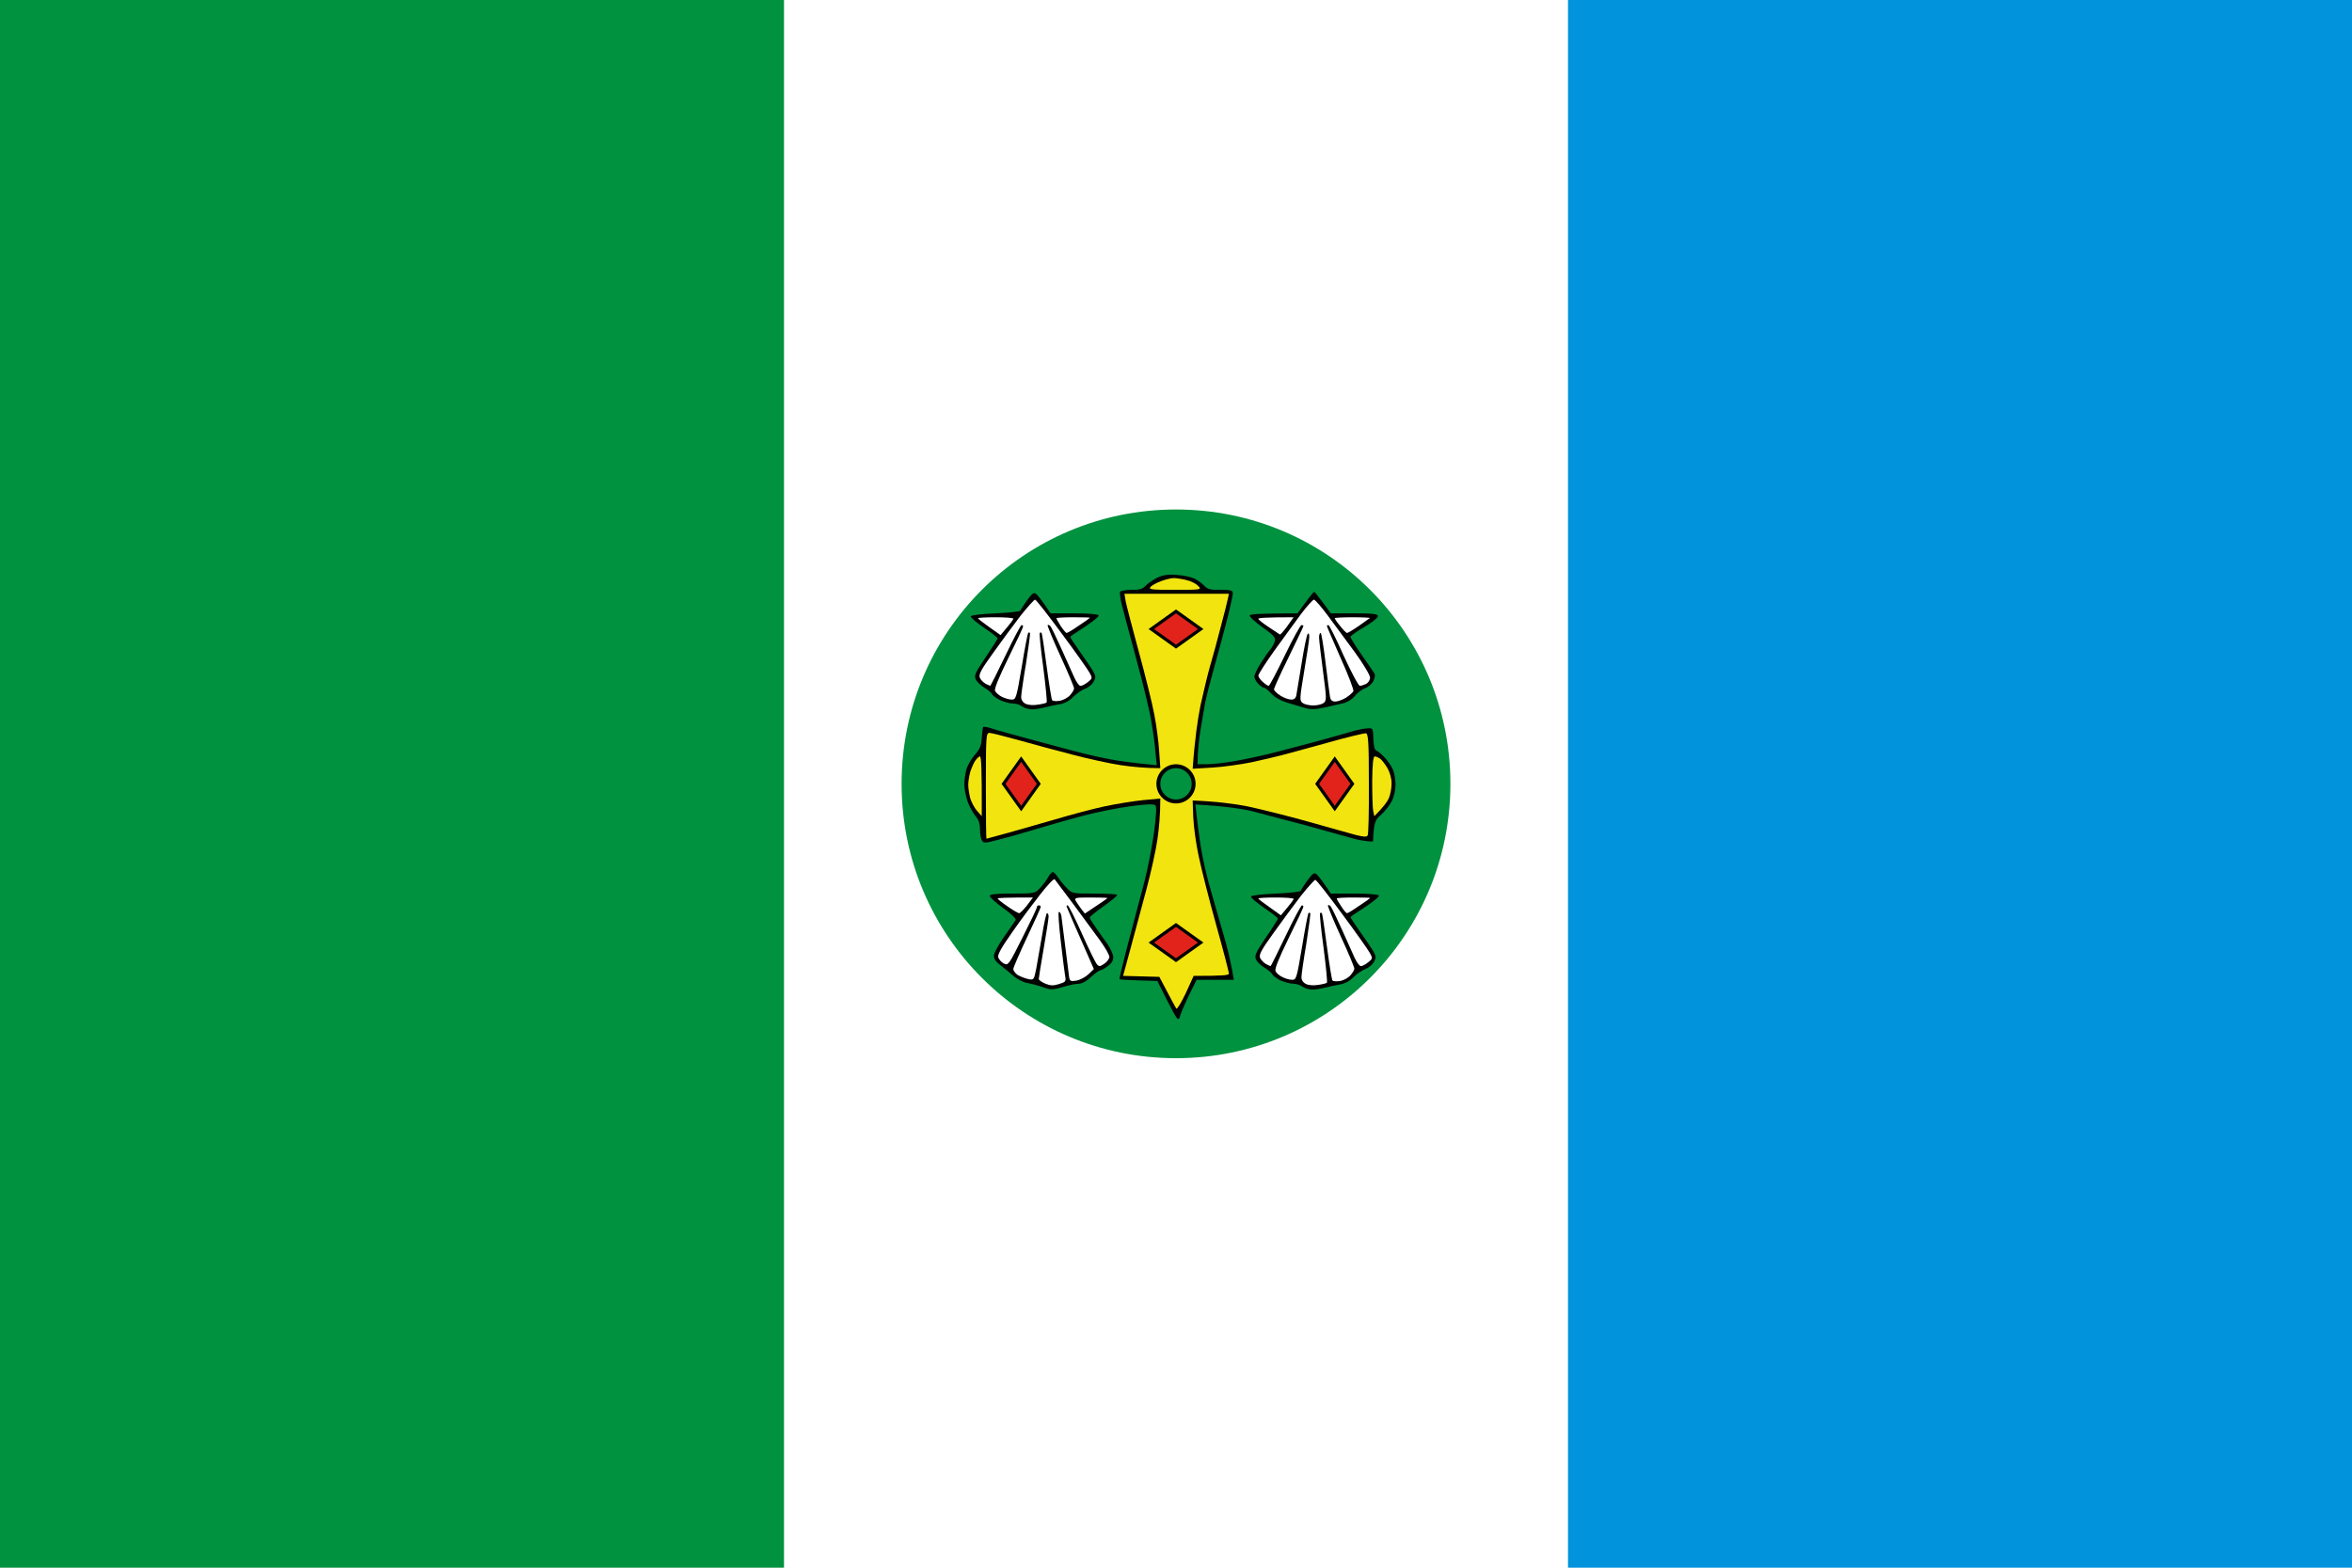
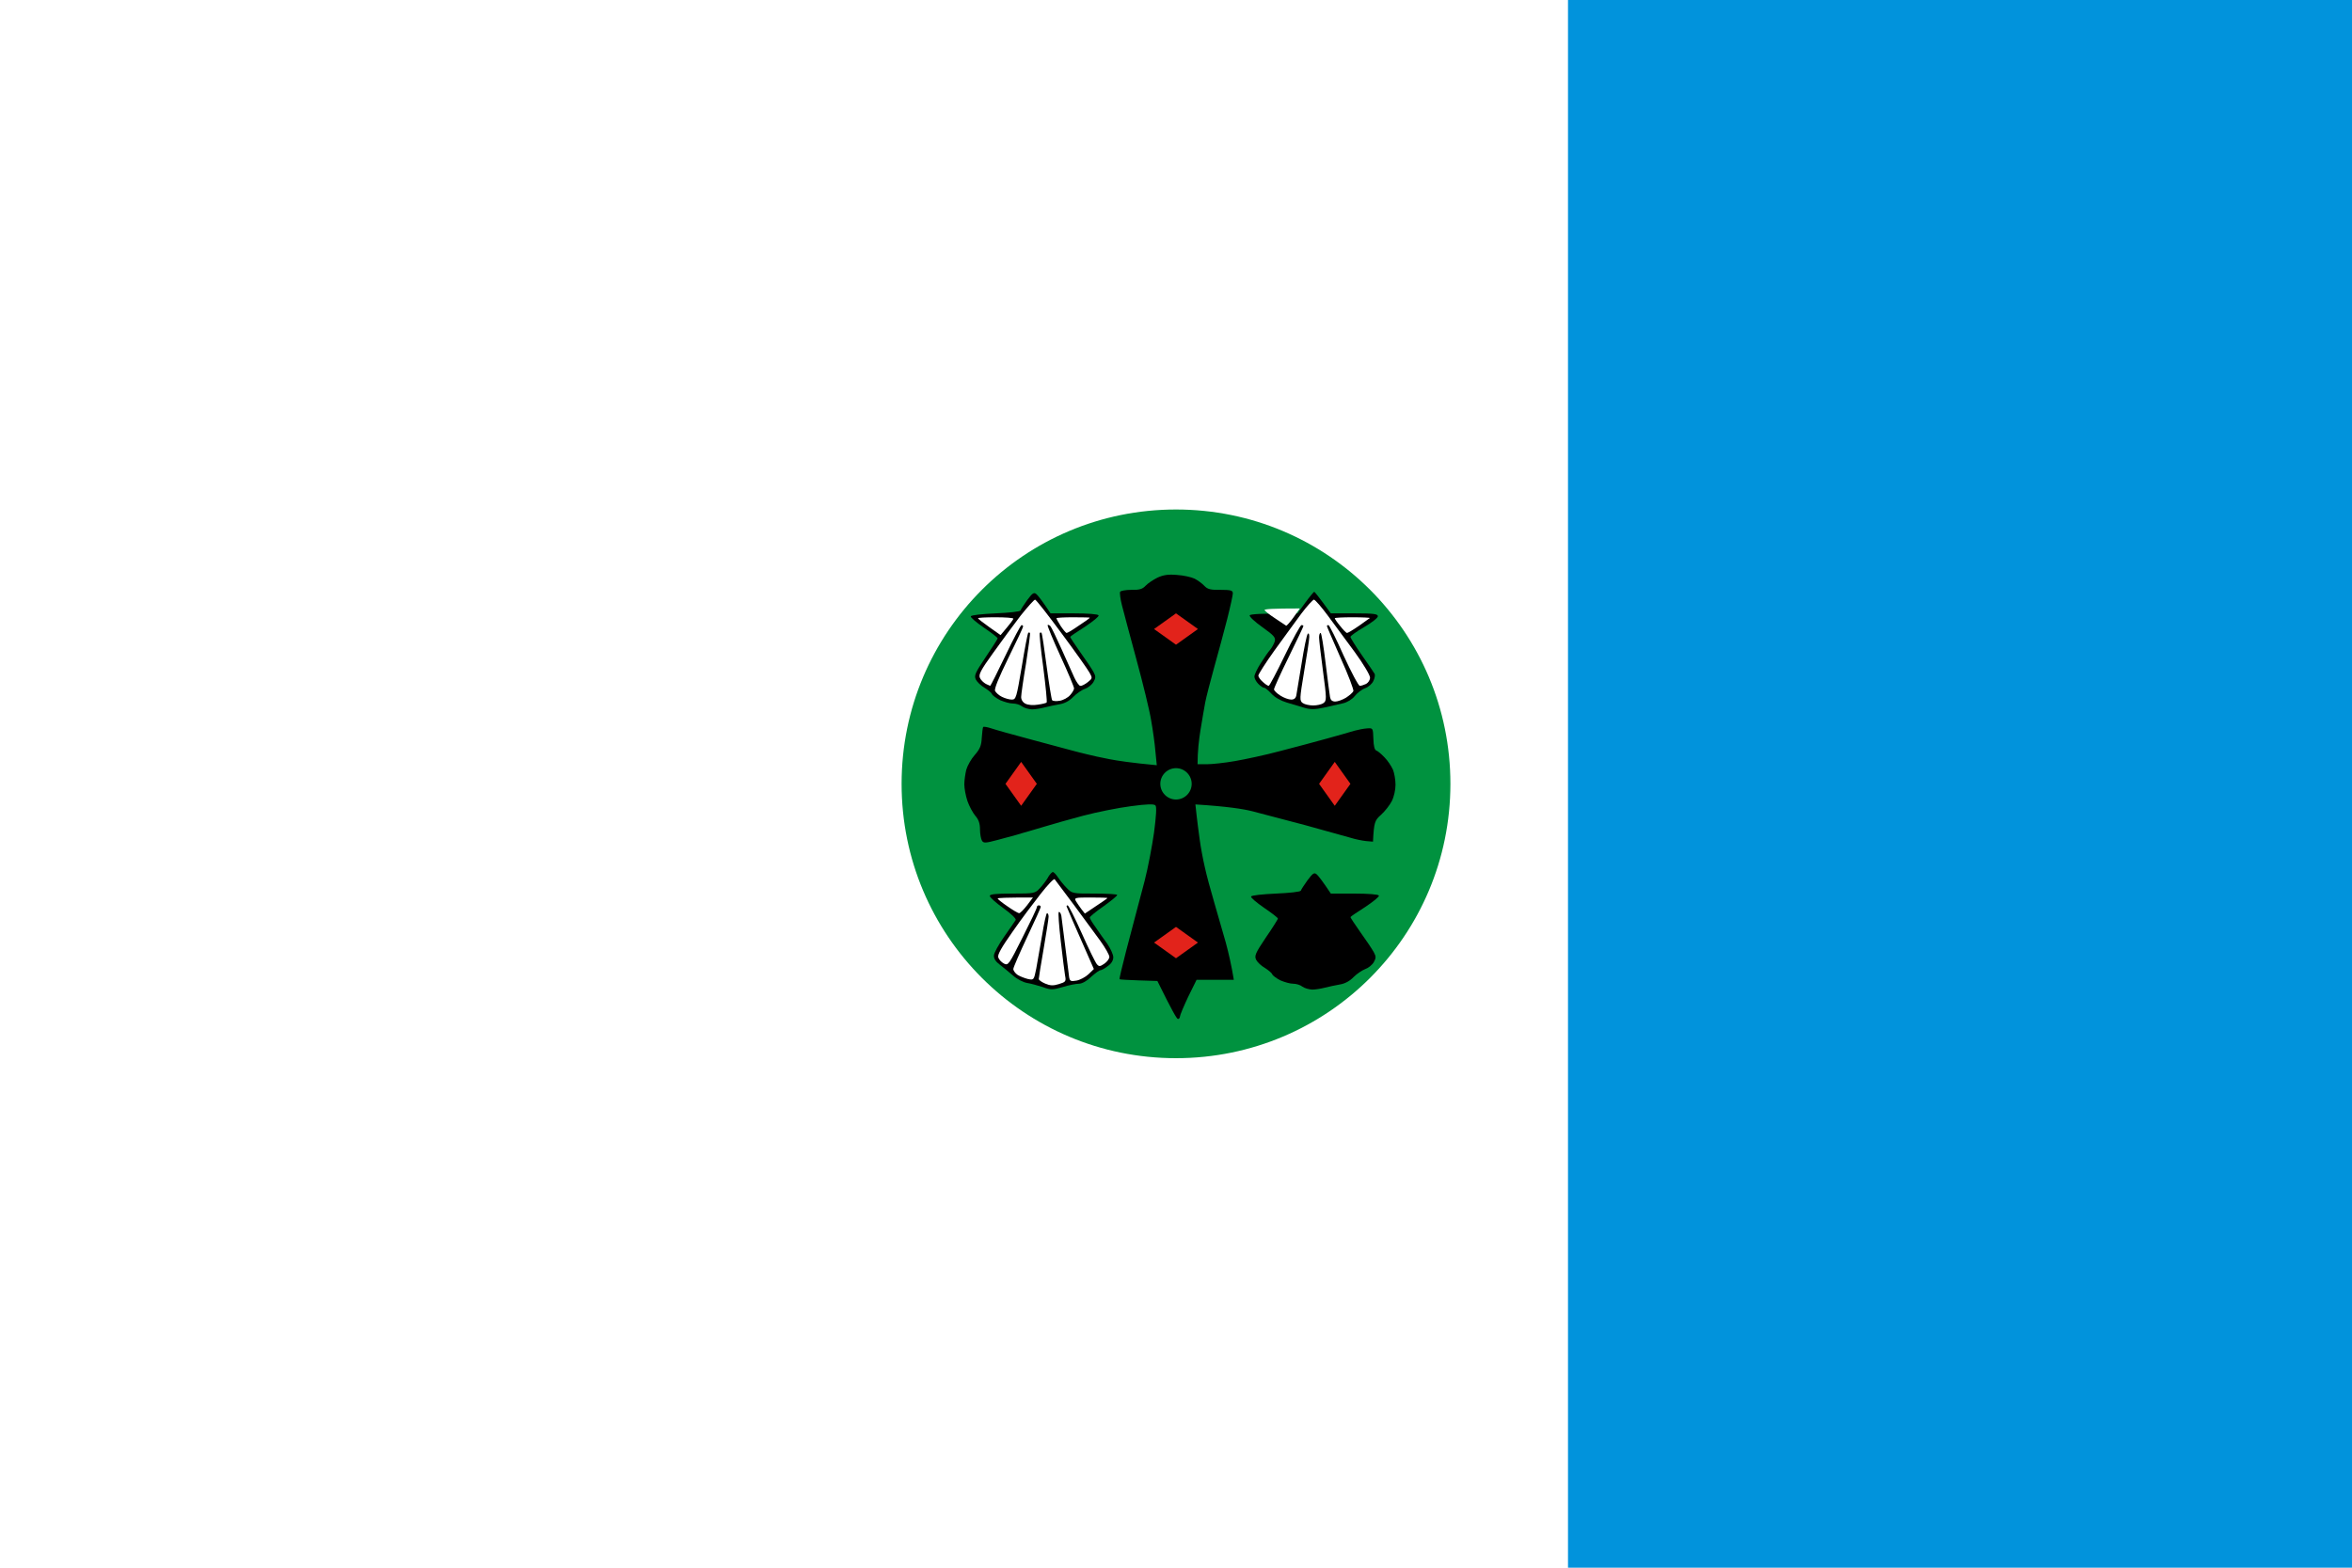
<svg xmlns="http://www.w3.org/2000/svg" version="1.2" viewBox="0 0 1200 800" width="1200" height="800">
  <title>Samos3-svg</title>
  <style>
		.s0 { fill: #ffffff } 
		.s1 { fill: #00923f } 
		.s2 { fill: #0193dc } 
		.s3 { fill: #000000 } 
		.s4 { fill: #f2e40f } 
		.s5 { fill: #e2231b } 
	</style>
  <path id="Forma 5" class="s0" d="m0 0h1200v800h-1200z" />
-   <path id="Forma 7" class="s1" d="m0 0h400v800h-400z" />
  <path id="Forma 7 copy" class="s2" d="m800 0h400v800h-400z" />
  <g id="Background">
    <path id="Forma 4" class="s1" d="m600 540c-77.4 0-140-62.6-140-140 0-77.4 62.6-140 140-140 77.4 0 140 62.6 140 140 0 77.4-62.6 140-140 140z" />
    <g id="Carpeta 4 copy">
      <path id="Path 8" class="s3" d="m667.1 449.2c-1.7 2.4-3.3 4.8-3.4 5.3-0.2 0.6-5.8 1.2-12.7 1.5-6.8 0.3-12.5 0.9-12.7 1.5-0.2 0.6 2.8 3.1 6.7 5.8 3.8 2.6 7 5 7 5.5-0.1 0.4-2.8 4.8-6.2 9.7-5.3 7.9-5.9 9.3-4.9 11.3 0.6 1.2 2.6 3.1 4.4 4.1 1.7 1.1 3.5 2.5 3.8 3.3 0.3 0.7 2.2 2.1 4.2 3.1 2.1 0.9 4.9 1.7 6.5 1.7 1.5 0 3.6 0.6 4.7 1.5 1.1 0.8 3.3 1.4 5 1.5 1.7 0 4.6-0.5 6.5-1 1.9-0.5 5.3-1.2 7.5-1.6 2.6-0.4 5.1-1.7 7.1-3.8 1.7-1.7 4.4-3.5 6-4.1 1.5-0.5 3.5-2.1 4.3-3.5 1.2-2.1 1.2-2.9 0-5.1-0.8-1.5-3.8-6-6.7-10-2.9-4.1-5.2-7.6-5.2-7.9 0.1-0.3 3.5-2.6 7.6-5.2 4-2.7 7.2-5.2 6.9-5.8-0.3-0.6-5.5-1-12.5-1h-12c-4.4-6.6-6.4-9.1-7.2-9.8-1.3-1.1-2-0.6-4.7 3z" />
-       <path id="Path 9" fill-rule="evenodd" class="s0" d="m671.1 449c0.5 0 6.6 7.8 13.6 17.3 7 9.4 13.4 18.5 14.2 20 1.5 2.7 1.5 2.9-0.9 4.8-1.4 1.1-3.1 2-3.7 1.9-0.7 0-2.1-1.9-3.2-4.3-1-2.3-4-8.9-6.6-14.7-2.6-5.8-5.1-10.9-5.6-11.5-0.5-0.6-1.1-0.8-1.4-0.5-0.2 0.3 2.7 7.4 6.5 15.7 3.9 8.4 7 15.9 7 16.6 0 0.6-0.9 2.2-2 3.4-1.1 1.3-3.5 2.6-5.2 2.9-1.8 0.3-3.6 0.2-4-0.3-0.3-0.4-1.6-8.2-2.8-17.3-1.2-9.1-2.3-16.7-2.6-17-0.2-0.3-0.6-0.3-0.9 0-0.3 0.3 0.5 8.2 1.8 17.7 1.2 9.4 2 17.4 1.7 17.8-0.3 0.3-2.3 0.8-4.5 1.1-2.3 0.4-5 0.2-6.2-0.5-1.4-0.6-2.3-2-2.3-3.4 0-1.2 1.1-9 2.5-17.2 1.3-8.3 2.2-15.2 2-15.5-0.3-0.3-0.7-0.3-0.9 0-0.3 0.3-1.8 8-3.3 17.3-2.7 15.8-2.9 16.7-5 16.7-1.3 0-3.5-0.6-5-1.4-1.6-0.7-3.1-2.1-3.5-3-0.6-1.1 1.7-6.6 6.7-16.9 4.1-8.3 7.5-15.5 7.5-16 0-0.4-0.3-0.7-0.7-0.7-0.5 0-4.2 6.9-8.3 15.5-4.1 8.6-7.6 15.5-7.7 15.5-0.2 0-1.2-0.4-2.3-1-1.1-0.6-2.4-1.9-3-3-0.8-1.7 0.2-3.8 6.7-12.8 4.2-5.9 10.5-14.4 14-19 3.6-4.5 6.9-8.2 7.4-8.2zm-20.1 9c4.9 0 9 0.3 9 0.7 0 0.5-1.5 2.5-6.5 8.4l-5.7-4.1c-3.2-2.2-5.8-4.2-5.8-4.5 0-0.3 4.1-0.5 9-0.5zm39.5 0c4.7 0 8.5 0.1 8.5 0.2 0.1 0.2-2.4 2-5.5 4-3 2.1-5.8 3.8-6.2 3.8-0.5 0-1.8-1.6-3-3.5-1.3-1.9-2.3-3.7-2.3-4 0-0.3 3.8-0.5 8.5-0.5z" />
    </g>
    <g id="Carpeta 2">
      <path id="Path 4" class="s3" d="m534.7 447.8c-0.9 1.5-2.7 3.9-4.1 5.4-2.5 2.7-2.8 2.8-14.1 2.8-8.5 0-11.5 0.3-11.5 1.2 0 0.7 3.1 3.5 7 6.3 3.8 2.7 6.6 5.4 6.2 6-0.3 0.6-3 4.3-5.8 8.4-2.9 4.1-5.3 8.5-5.3 9.7-0.1 1.6 1 3.2 2.9 4.6 1.7 1.3 4.7 3.8 6.8 5.6 2 1.8 5.3 3.5 7.2 3.8 1.9 0.3 5.5 1.3 8 2.1 4.1 1.5 5 1.5 10.2 0 3.2-1 6.9-1.7 8.3-1.7 1.5 0 4.1-1.4 6.2-3.5 2.1-1.9 4.2-3.4 4.8-3.4 0.5 0 2.2-0.9 3.7-2.1 1.8-1.2 2.8-2.9 2.8-4.5 0-1.4-1.4-4.4-3-6.8-1.7-2.3-4.4-6.1-6-8.5-1.7-2.3-3-4.5-3-5 0-0.4 3.1-3 7-5.7 3.9-2.8 7-5.3 7-5.8 0-0.4-5.2-0.7-11.5-0.7-11.3 0-11.5 0-14.3-2.9-1.5-1.5-3.5-4-4.5-5.5-0.9-1.4-2.1-2.6-2.5-2.6-0.5 0-1.6 1.2-2.5 2.7z" />
      <path id="Path 5" fill-rule="evenodd" class="s0" d="m538.1 448.7c0.3 0.4 4.6 6.2 9.6 12.8 4.9 6.6 11 14.9 13.6 18.5 2.6 3.6 4.7 7.3 4.7 8.3 0 0.9-1.1 2.5-2.6 3.5-2.2 1.5-2.7 1.5-3.8 0.2-0.7-0.8-4.2-7.9-7.7-15.8-3.5-7.8-6.7-14.2-7.2-14.2-0.4 0-0.6 0.3-0.5 0.6 0.1 0.4 3.2 7.7 13.9 31.9l-2.8 2.7c-1.5 1.4-4.3 2.9-6.1 3.2-2.8 0.5-3.3 0.3-3.7-1.6-0.2-1.3-1.1-8.4-2-15.8-0.9-7.4-1.8-14.5-2-15.7-0.3-1.3-0.8-2.1-1.3-1.9-0.4 0.2 0.1 6.9 1 14.8 0.9 7.9 1.9 15.8 2.2 17.6 0.6 3 0.4 3.3-3.2 4.4-2.9 0.9-4.4 0.8-7-0.3-1.8-0.8-3.3-1.8-3.2-2.4 0-0.6 1.1-7.5 2.5-15.5 1.4-8 2.5-15.3 2.5-16.2 0-1-0.3-1.8-0.8-1.8-0.4 0-1.5 5-2.5 11.2-1.1 6.2-2.4 13.9-3 17.1-1.2 5.8-1.2 5.9-4.2 5.3-1.6-0.4-4-1.3-5.3-2.1-1.2-0.8-2.2-2.2-2.2-3 0-0.8 3.2-8.1 7-16.2 3.9-8.2 7-15.1 7-15.5 0-0.5-0.5-0.8-1-0.8-0.5 0-1 0.4-1 1 0 0.6-3.3 7.5-7.3 15.4-7 14-7.3 14.4-9.5 13.3-1.3-0.7-2.6-2.1-2.9-3.2-0.4-1.4 1.8-5.2 7.3-13 4.2-6.1 10.7-14.7 14.3-19.3 3.6-4.6 6.8-8 7.2-7.5zm-11.1 9.3l-3 4c-1.7 2.2-3.5 4-4 4-0.6 0-3.3-1.6-6-3.5-2.8-1.9-5-3.7-5-4 0-0.3 4-0.5 18-0.5zm29.4 0c4.7 0 8.6 0.1 8.6 0.3 0.1 0.1-2.5 1.9-11.5 7.9l-1.8-2.3c-1-1.3-2.2-3.2-2.8-4.1-0.9-1.7-0.3-1.8 7.5-1.8z" />
    </g>
    <g id="Carpeta 3">
      <path id="Path 6" class="s3" d="m666 307.5l-4 5.5c-18.8 0-24.1 0.4-24.4 1-0.3 0.6 2.6 3.3 6.4 6 6 4.3 6.9 5.3 6.4 7.3-0.4 1.2-1.4 3.1-2.3 4.2-1 1.1-3.2 4.3-4.9 7-1.8 2.8-3.2 5.8-3.2 6.8 0 0.9 0.9 2.6 2 3.7 1.1 1.1 2.4 2 3 2 0.6 0 2.2 1.4 3.7 3 1.7 1.9 4.8 3.6 7.8 4.5 2.7 0.8 6.8 2 9 2.7 3.1 0.9 5.3 0.9 10-0.1 3.3-0.7 7.7-1.7 9.7-2.2 2.2-0.5 4.8-2.1 6-3.7 1.3-1.6 3.6-3.4 5.3-4 1.7-0.6 3.6-2.3 4.2-3.7 0.7-1.4 1-3.1 0.6-3.7-0.4-0.7-3.3-5-6.5-9.5-3.2-4.6-5.8-8.8-5.8-9.3 0-0.5 3.2-2.8 7-5 3.8-2.2 7-4.7 7-5.5 0-1.2-2-1.5-12-1.5h-12c-6.2-8.5-8.2-11-8.5-11-0.2 0-2.3 2.5-4.5 5.5z" />
-       <path id="Path 7" fill-rule="evenodd" class="s0" d="m690.2 315c5 0 8.9 0.2 8.7 0.4-0.2 0.2-2.8 2-5.6 4-2.9 2-5.6 3.6-6 3.6-0.5 0-2-1.6-3.5-3.5-1.6-1.9-2.8-3.7-2.8-4 0-0.3 4.1-0.5 9.2-0.5zm-19.8-9c0.6 0.1 3.8 3.7 7.1 8.2 3.3 4.4 9.5 12.8 13.8 18.7 4.2 5.8 7.7 11.6 7.7 12.9 0 1.2-0.9 2.6-2 3.2-1.1 0.5-2.6 1-3.2 1-0.7 0-4.4-7-8.3-15.5-3.8-8.6-7.3-15.5-7.7-15.5-0.5 0-0.8 0.2-0.8 0.5 0 0.3 3.2 7.6 7 16.3 3.9 8.6 6.8 16.3 6.5 16.9-0.3 0.7-2 2.2-3.7 3.3-1.8 1.1-4.3 2-5.5 2-1.6 0-2.4-0.7-2.7-2.2-0.2-1.3-1.3-9.2-2.3-17.6-1-8.3-2.1-15.2-2.5-15.2-0.5 0-0.8 1-0.8 2.3 0 1.2 0.9 9 2 17.2 1.9 14.2 1.9 15.1 0.2 16.3-0.9 0.7-3.3 1.2-5.2 1.2-1.9 0-4.3-0.5-5.3-1.2-1.7-1.2-1.7-1.9 0.7-16.3 1.4-8.2 2.6-16.1 2.6-17.5 0-1.5-0.3-2.1-0.8-1.5-0.5 0.6-1.9 7.3-3.1 15-1.3 7.7-2.5 15-2.7 16.3-0.3 1.5-1.1 2.2-2.6 2.2-1.3 0-3.8-0.9-5.5-2-1.8-1.1-3.3-2.6-3.3-3.2 0-0.7 3.4-8.2 7.5-16.5 4.1-8.4 7.5-15.5 7.5-15.8 0-0.3-0.4-0.5-1-0.5-0.5 0-4.4 7-8.5 15.5-4.1 8.5-7.8 15.5-8.2 15.5-0.5 0-1.8-0.9-3-2-1.3-1.1-2.3-2.6-2.3-3.2 0-0.7 3.7-6.5 8.2-12.8 4.6-6.4 10.8-14.8 13.7-18.8 3-4 6-7.2 6.5-7.2zm-10.4 9l-3.2 4.5c-1.8 2.5-3.5 4.4-3.8 4.3-0.3-0.2-2.9-1.9-5.7-3.8-2.9-1.9-5.3-3.8-5.3-4.2 0-0.5 4.1-0.8 18-0.8z" />
+       <path id="Path 7" fill-rule="evenodd" class="s0" d="m690.2 315c5 0 8.9 0.2 8.7 0.4-0.2 0.2-2.8 2-5.6 4-2.9 2-5.6 3.6-6 3.6-0.5 0-2-1.6-3.5-3.5-1.6-1.9-2.8-3.7-2.8-4 0-0.3 4.1-0.5 9.2-0.5zm-19.8-9c0.6 0.1 3.8 3.7 7.1 8.2 3.3 4.4 9.5 12.8 13.8 18.7 4.2 5.8 7.7 11.6 7.7 12.9 0 1.2-0.9 2.6-2 3.2-1.1 0.5-2.6 1-3.2 1-0.7 0-4.4-7-8.3-15.5-3.8-8.6-7.3-15.5-7.7-15.5-0.5 0-0.8 0.2-0.8 0.5 0 0.3 3.2 7.6 7 16.3 3.9 8.6 6.8 16.3 6.5 16.9-0.3 0.7-2 2.2-3.7 3.3-1.8 1.1-4.3 2-5.5 2-1.6 0-2.4-0.7-2.7-2.2-0.2-1.3-1.3-9.2-2.3-17.6-1-8.3-2.1-15.2-2.5-15.2-0.5 0-0.8 1-0.8 2.3 0 1.2 0.9 9 2 17.2 1.9 14.2 1.9 15.1 0.2 16.3-0.9 0.7-3.3 1.2-5.2 1.2-1.9 0-4.3-0.5-5.3-1.2-1.7-1.2-1.7-1.9 0.7-16.3 1.4-8.2 2.6-16.1 2.6-17.5 0-1.5-0.3-2.1-0.8-1.5-0.5 0.6-1.9 7.3-3.1 15-1.3 7.7-2.5 15-2.7 16.3-0.3 1.5-1.1 2.2-2.6 2.2-1.3 0-3.8-0.9-5.5-2-1.8-1.1-3.3-2.6-3.3-3.2 0-0.7 3.4-8.2 7.5-16.5 4.1-8.4 7.5-15.5 7.5-15.8 0-0.3-0.4-0.5-1-0.5-0.5 0-4.4 7-8.5 15.5-4.1 8.5-7.8 15.5-8.2 15.5-0.5 0-1.8-0.9-3-2-1.3-1.1-2.3-2.6-2.3-3.2 0-0.7 3.7-6.5 8.2-12.8 4.6-6.4 10.8-14.8 13.7-18.8 3-4 6-7.2 6.5-7.2zm-10.4 9c-1.8 2.5-3.5 4.4-3.8 4.3-0.3-0.2-2.9-1.9-5.7-3.8-2.9-1.9-5.3-3.8-5.3-4.2 0-0.5 4.1-0.8 18-0.8z" />
    </g>
    <g id="Carpeta 4">
      <path id="Path 8" class="s3" d="m524.1 306.2c-1.7 2.4-3.3 4.8-3.4 5.3-0.2 0.6-5.8 1.2-12.7 1.5-6.8 0.3-12.5 0.9-12.7 1.5-0.2 0.6 2.8 3.1 6.7 5.8 3.8 2.6 7 5 7 5.5-0.1 0.4-2.8 4.7-6.2 9.7-5.3 7.9-5.9 9.3-4.9 11.3 0.6 1.2 2.6 3.1 4.3 4.1 1.8 1.1 3.6 2.5 3.9 3.3 0.3 0.7 2.2 2.1 4.2 3.1 2.1 0.9 4.9 1.7 6.4 1.7 1.6 0 3.7 0.6 4.8 1.5 1.1 0.8 3.3 1.4 5 1.5 1.6 0 4.6-0.5 6.5-1 1.9-0.5 5.3-1.2 7.5-1.6 2.6-0.4 5.1-1.7 7.1-3.8 1.7-1.7 4.4-3.6 6-4.1 1.5-0.5 3.5-2.1 4.3-3.5 1.2-2.1 1.2-2.9 0-5.1-0.8-1.5-3.8-6-6.7-10-2.9-4.1-5.2-7.6-5.2-7.9 0.1-0.3 3.5-2.6 7.6-5.2 4-2.7 7.2-5.2 6.9-5.8-0.3-0.6-5.5-1-12.5-1h-12c-4.4-6.6-6.4-9.1-7.2-9.8-1.3-1.1-2-0.6-4.7 3z" />
      <path id="Path 9" fill-rule="evenodd" class="s0" d="m528.1 306c0.5 0 6.6 7.8 13.6 17.3 7 9.4 13.4 18.5 14.2 20 1.5 2.7 1.5 2.9-0.9 4.8-1.4 1.1-3.1 2-3.8 1.9-0.6 0-2-1.9-3.1-4.3-1-2.3-4-8.9-6.6-14.7-2.6-5.8-5.1-11-5.6-11.5-0.5-0.5-1.1-0.8-1.4-0.5-0.2 0.3 2.7 7.4 6.5 15.7 3.9 8.4 7 15.9 7 16.6 0 0.6-0.9 2.2-2 3.4-1.1 1.3-3.5 2.6-5.3 2.9-1.7 0.3-3.5 0.2-3.9-0.3-0.3-0.4-1.6-8.2-2.8-17.3-1.2-9.1-2.3-16.7-2.6-17-0.2-0.3-0.6-0.3-0.9 0-0.3 0.3 0.5 8.2 1.8 17.7 1.2 9.4 2 17.4 1.7 17.8-0.3 0.3-2.3 0.8-4.5 1.1-2.3 0.4-5 0.2-6.3-0.5-1.3-0.6-2.2-2-2.2-3.4 0-1.2 1.1-9 2.5-17.2 1.3-8.3 2.2-15.2 2-15.5-0.3-0.3-0.7-0.3-0.9 0-0.3 0.3-1.8 8-3.3 17.3-2.7 15.8-2.9 16.7-5.1 16.7-1.2 0-3.4-0.6-5-1.4-1.5-0.7-3-2.1-3.5-3-0.5-1.1 1.8-6.6 6.8-16.9 4.1-8.3 7.5-15.5 7.5-16 0-0.4-0.3-0.7-0.8-0.7-0.4 0-4.1 6.9-8.2 15.5-4.1 8.6-7.6 15.5-7.8 15.5-0.1 0-1.1-0.5-2.2-1-1.1-0.6-2.5-1.9-3-3-0.8-1.7 0.2-3.8 6.7-12.8 4.2-5.9 10.5-14.4 14-19 3.6-4.5 6.9-8.2 7.4-8.2zm-20.1 9c5 0 9 0.3 9 0.7 0 0.5-1.5 2.5-6.5 8.4l-5.8-4.1c-3.1-2.2-5.7-4.2-5.7-4.5 0-0.3 4-0.5 9-0.5zm39.5 0c4.7 0 8.5 0.1 8.5 0.2 0.1 0.2-2.4 2-5.5 4-3 2.1-5.8 3.8-6.3 3.8-0.4 0-1.7-1.6-3-3.5-1.2-1.9-2.2-3.7-2.2-4 0-0.3 3.8-0.5 8.5-0.5z" />
    </g>
    <path id="Path 10" class="s3" d="m590.5 294.8c-2.2 1.1-4.9 2.9-6 4.1-1.6 1.7-3.1 2.2-7.3 2.1-2.9 0-5.5 0.5-5.7 1-0.3 0.6 0.1 3.6 0.9 6.8 0.8 3.1 4.1 15.6 7.4 27.7 3.3 12.1 6.7 26 7.5 31 0.9 5 1.9 12.2 2.2 16l0.7 7c-12.9-1.2-20.1-2.3-24.2-3.1-4.1-0.8-9.3-1.9-11.5-2.5-2.2-0.5-5.6-1.4-7.5-1.9-1.9-0.5-11.2-3-20.5-5.5-9.4-2.5-18.7-5.1-20.7-5.8-2.1-0.7-3.9-1-4.2-0.7-0.2 0.3-0.5 2.8-0.7 5.5-0.2 4-0.9 5.7-3.6 8.8-1.8 2-3.7 5.4-4.3 7.5-0.5 2-1 5.4-1 7.5 0 2 0.7 5.8 1.6 8.5 0.9 2.6 2.7 5.9 4 7.5 1.7 1.9 2.4 3.9 2.4 7 0 2.3 0.5 4.9 1 5.7 0.8 1.3 1.7 1.3 7.7-0.3 3.7-1 8.3-2.2 10-2.7 1.8-0.6 4.8-1.4 6.5-1.9 1.8-0.5 5.8-1.7 8.8-2.6 3-0.9 11.3-3.3 18.5-5.2 7.2-1.9 18.2-4.1 24.5-4.9 8.2-1.1 11.8-1.2 12.5-0.4 0.7 0.7 0.4 5.3-0.7 13.8-1 7-3.1 18.1-4.8 24.7-1.7 6.6-3.8 14.3-4.5 17-0.7 2.8-3 11.3-5 19-2 7.7-3.5 14.1-3.3 14.2 0.2 0.2 4.6 0.4 9.8 0.6l9.5 0.3c7.4 15 9.9 19.4 10.5 19.4 0.5 0 1-0.6 1-1.2 0-0.7 1.9-5.2 4.2-10.1l4.3-8.7h19c-1.2-7.4-2.7-13.8-4.1-19-1.5-5.2-4.1-14.4-5.9-20.5-1.8-6.1-4-14.2-4.8-18-0.9-3.8-2.1-10.2-2.6-14-0.5-3.8-1.3-9.5-1.6-12.5l-0.6-5.5c16 1 24.4 2.3 29.1 3.5 4.7 1.2 16.8 4.4 27 7.1 10.2 2.8 20.5 5.7 23 6.4 2.5 0.8 6.1 1.5 8 1.7l3.5 0.3c0.5-9.9 0.9-10.9 4.1-13.7 2-1.8 4.5-5 5.5-7 1.1-2.1 1.9-5.8 1.9-8.3 0-2.5-0.6-6-1.3-7.7-0.8-1.8-2.7-4.7-4.3-6.3-1.6-1.7-3.5-3.3-4.2-3.5-0.9-0.3-1.4-2.4-1.5-6-0.2-5.5-0.2-5.5-3.2-5.3-1.7 0.1-4.6 0.7-6.5 1.2-1.9 0.6-8.2 2.4-14 4-5.8 1.6-16.6 4.5-24 6.4-7.4 2-17.8 4.2-23 5.1-5.2 0.9-11.6 1.6-14.3 1.6h-4.7c0-6.6 0.7-12.5 1.5-17.5 0.8-5 1.9-11.2 2.4-14 0.5-2.7 2.6-10.8 4.6-18 2-7.2 5-18.2 6.6-24.5 1.6-6.3 2.9-12.3 2.9-13.2 0-1.5-1-1.8-6.3-1.8-5 0.1-6.6-0.3-8.2-2-1.1-1.2-3.3-2.8-5-3.7-1.7-0.8-5.7-1.7-9-1.9-4.5-0.4-7 0-10 1.4z" />
-     <path id="Path 11" fill-rule="evenodd" class="s4" d="m701.4 386c0.6 0 1.8 0.5 2.8 1.2 0.9 0.7 2.6 2.9 3.7 4.8 1.2 2.1 2.1 5.2 2.1 7.8 0 2.3-0.6 5.7-1.4 7.5-0.7 1.7-2.7 4.5-7.4 9.2l-0.6-2.7c-0.3-1.6-0.5-8.4-0.5-15.3 0.1-8.6 0.5-12.5 1.3-12.5zm-201.4 0c0.6 0 1 5.9 0.9 30.5l-2.4-2.7c-1.4-1.6-2.9-4.5-3.5-6.5-0.5-2.1-1-5.1-1-6.8 0-1.7 0.5-4.6 1-6.5 0.6-1.9 1.7-4.5 2.5-5.7 0.9-1.3 2-2.3 2.5-2.3zm73.7-83h53.3l-0.6 2.8c-0.3 1.5-1.9 7.9-3.6 14.2-1.6 6.3-4 15.1-5.3 19.5-1.3 4.4-3.5 13.6-5 20.5-1.4 6.9-2.9 17-4 32.3l10-0.6c5.5-0.3 14.5-1.6 20-2.7 5.5-1.2 12.3-2.8 15-3.5 2.8-0.7 13.3-3.6 23.5-6.4 10.2-2.9 19.1-5 19.9-4.9 1.2 0.3 1.5 4.4 1.5 25.6 0.1 14-0.2 25.9-0.6 26.5-0.5 0.9-2 0.8-6-0.2-2.9-0.8-13.8-3.8-24.3-6.8-10.4-2.9-24.4-6.4-31-7.8-6.6-1.3-15.6-2.5-28-3l0.3 8.5c0.2 4.7 1.4 13.7 2.8 20 1.3 6.3 5.3 22.1 8.9 35 3.6 12.9 6.5 24.1 6.5 24.8 0 0.9-2.5 1.2-18 1.2l-4 8.8c-2.3 4.8-4.4 8.3-4.8 7.9-0.4-0.5-2.5-4.3-8.7-16.2l-18.5-0.5 4-14.7c2.2-8.2 5.8-21.5 8-29.8 2.2-8.2 4.7-19.5 5.5-25 0.8-5.5 1.5-12.5 1.5-21l-8.7 0.8c-4.9 0.5-13.7 1.9-19.8 3.2-6 1.3-17.3 4.3-25 6.6-7.7 2.2-18.7 5.4-24.5 7-5.8 1.6-10.6 2.9-10.7 2.9-0.2 0-0.3-12.2-0.3-27 0-25.1 0.1-27 1.8-27 0.9 0 7.3 1.6 14.2 3.5 6.9 2 19.4 5.3 27.8 7.5 8.3 2.2 19.7 4.7 25.2 5.5 5.5 0.8 12.3 1.5 20 1.5l-0.6-8.7c-0.3-4.9-1.4-13.3-2.5-18.8-1-5.5-4.6-19.9-7.9-32-3.3-12.1-6.3-23.7-6.7-25.7zm25.1-8c1.2 0 4.1 0.4 6.5 1 2.3 0.5 5 1.9 6 3 1.9 1.9 1.8 2-11.9 2-12.3 0-13.6-0.2-12.3-1.6 0.8-0.8 3.2-2.1 5.4-2.9 2.2-0.8 5-1.5 6.3-1.5z" />
    <path id="Forma 1" class="s3" d="m600 410c-5.5 0-10-4.5-10-10 0-5.5 4.5-10 10-10 5.5 0 10 4.5 10 10 0 5.5-4.5 10-10 10z" />
    <path id="Forma 2" class="s1" d="m600 408c-4.4 0-8-3.6-8-8 0-4.4 3.6-8 8-8 4.4 0 8 3.6 8 8 0 4.4-3.6 8-8 8z" />
    <g id="Carpeta 5">
      <path id="Forma 3" class="s3" d="m600 311l14 10-14 10-14-10z" />
      <path id="Forma 3 copy" class="s5" d="m600 313l11.2 8-11.2 8-11.2-8z" />
      <path id="Forma 3 copy 2" class="s3" d="m600 471l14 10-14 10-14-10z" />
      <path id="Forma 3 copy 3" class="s5" d="m600 473l11.2 8-11.2 8-11.2-8z" />
      <path id="Forma 3 copy 4" class="s3" d="m691 400l-10 14-10-14 10-14z" />
      <path id="Forma 3 copy 5" class="s5" d="m689 400l-8 11.2-8-11.2 8-11.2z" />
      <path id="Forma 3 copy 6" class="s3" d="m531 400l-10 14-10-14 10-14z" />
      <path id="Forma 3 copy 7" class="s5" d="m529 400l-8 11.2-8-11.2 8-11.2z" />
    </g>
  </g>
</svg>